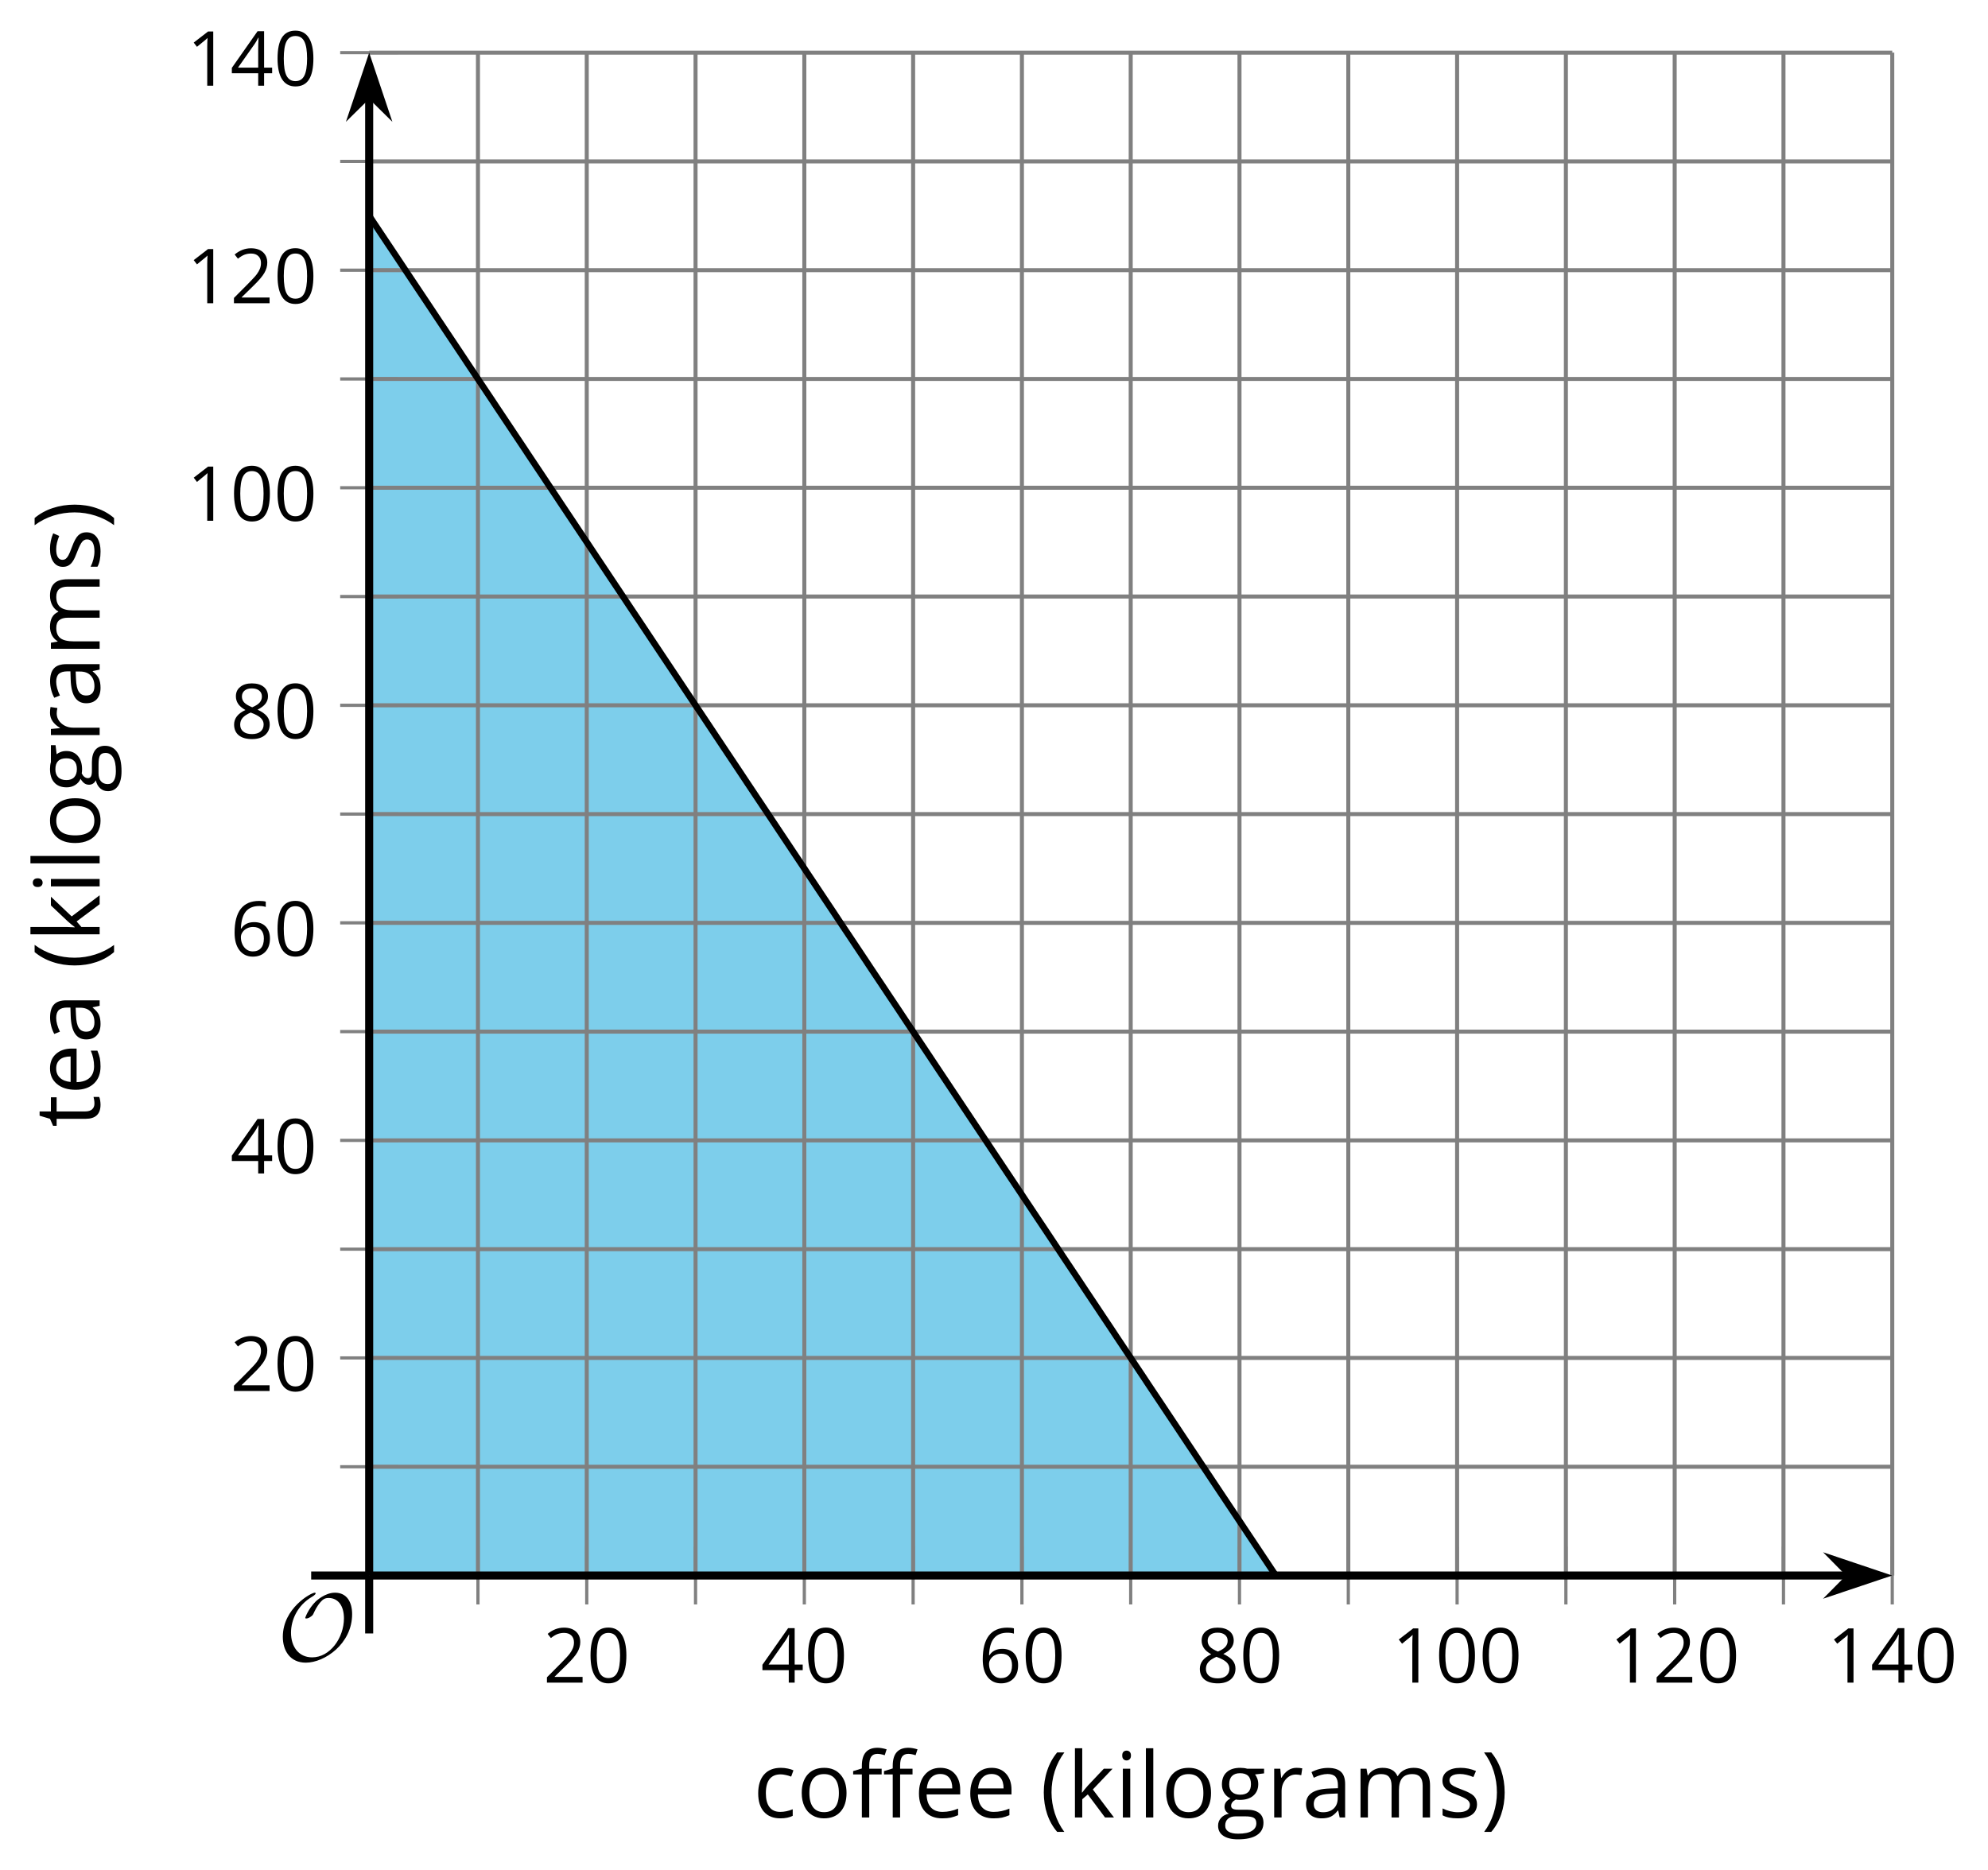
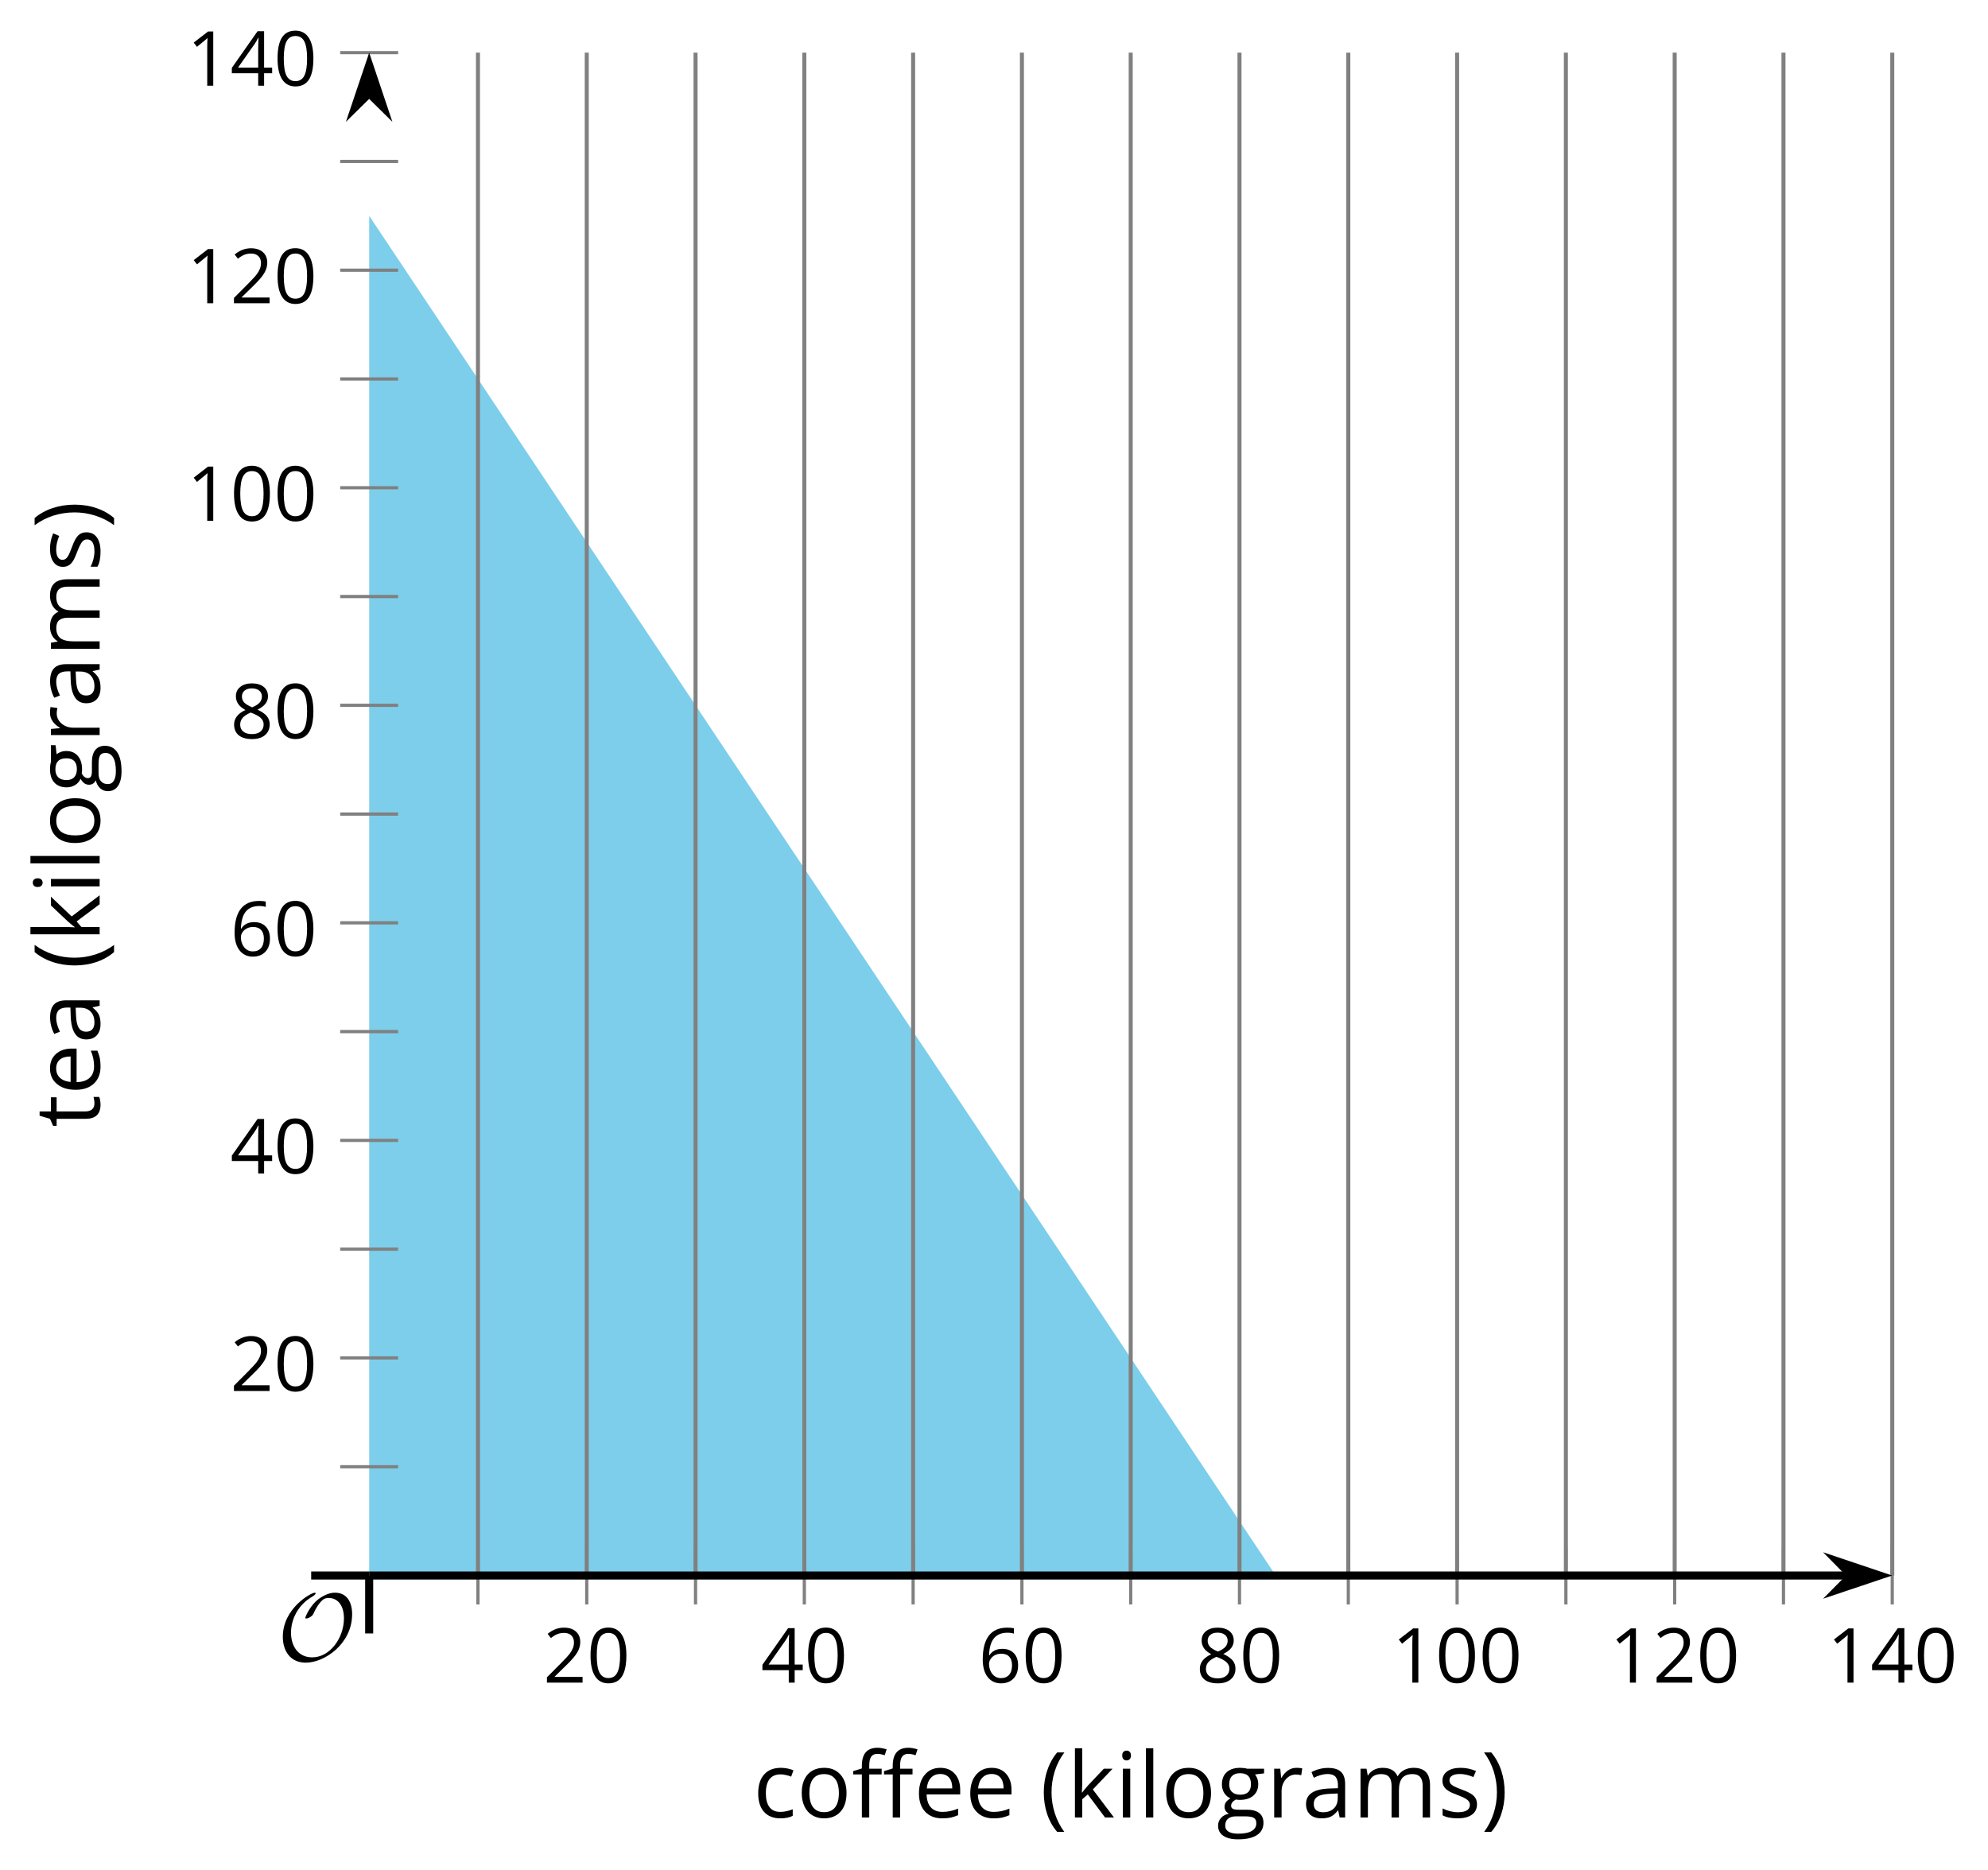
<svg xmlns="http://www.w3.org/2000/svg" xmlns:xlink="http://www.w3.org/1999/xlink" height="232.299pt" version="1.1" viewBox="-72 -72 246.91 232.299" width="246.91pt">
  <defs>
    <clipPath id="clip1">
      <path d="M-26.148 123.711H163.019V-65.461H-26.148Z" />
    </clipPath>
    <clipPath id="clip2">
      <path d="M-26.148 123.711H163.019V-65.461H-26.148Z" />
    </clipPath>
    <path d="M9.289 -5.762C9.289 -7.281 8.62 -8.428 7.161 -8.428C5.918 -8.428 4.866 -7.424 4.782 -7.352C3.826 -6.408 3.467 -5.332 3.467 -5.308C3.467 -5.236 3.527 -5.224 3.587 -5.224C3.814 -5.224 4.005 -5.344 4.184 -5.475C4.399 -5.631 4.411 -5.667 4.543 -5.942C4.651 -6.181 4.926 -6.767 5.368 -7.269C5.655 -7.592 5.894 -7.771 6.372 -7.771C7.532 -7.771 8.273 -6.814 8.273 -5.248C8.273 -2.809 6.539 -0.395 4.328 -0.395C2.63 -0.395 1.698 -1.745 1.698 -3.455C1.698 -5.081 2.534 -6.874 4.28 -7.902C4.399 -7.974 4.758 -8.189 4.758 -8.345C4.758 -8.428 4.663 -8.428 4.639 -8.428C4.22 -8.428 0.681 -6.528 0.681 -2.941C0.681 -1.267 1.554 0.263 3.539 0.263C5.87 0.263 9.289 -2.08 9.289 -5.762Z" id="g0-79" />
    <path d="M6.28 -4.452V-5.046H4.995V-5.373C4.995 -5.797 5.064 -6.105 5.203 -6.298C5.341 -6.487 5.553 -6.584 5.843 -6.584C6.05 -6.584 6.303 -6.538 6.598 -6.441L6.796 -7.053C6.436 -7.159 6.123 -7.215 5.856 -7.215C4.774 -7.215 4.231 -6.593 4.231 -5.355V-5.074L3.329 -4.797V-4.452H4.231V0H4.995V-4.452H6.28ZM3.085 -4.452V-5.046H1.8V-5.373C1.8 -5.797 1.869 -6.105 2.007 -6.298C2.145 -6.487 2.357 -6.584 2.647 -6.584C2.855 -6.584 3.108 -6.538 3.402 -6.441L3.6 -7.053C3.241 -7.159 2.928 -7.215 2.661 -7.215C1.579 -7.215 1.036 -6.593 1.036 -5.355V-5.074L0.134 -4.797V-4.452H1.036V0H1.8V-4.452H3.085Z" id="g5-138" />
    <use id="g10-138" transform="scale(1.2)" xlink:href="#g5-138" />
    <path d="M0.378 -2.583C0.378 -1.782 0.497 -1.031 0.732 -0.336S1.312 0.971 1.763 1.492H2.5C2.072 0.912 1.745 0.272 1.519 -0.433S1.179 -1.855 1.179 -2.592C1.179 -3.343 1.289 -4.07 1.51 -4.779C1.736 -5.488 2.067 -6.137 2.509 -6.731H1.763C1.317 -6.197 0.971 -5.576 0.737 -4.866C0.497 -4.157 0.378 -3.398 0.378 -2.583Z" id="g2-8" />
    <path d="M2.413 -2.583C2.413 -3.389 2.293 -4.148 2.058 -4.862C1.823 -5.571 1.478 -6.192 1.027 -6.731H0.281C0.723 -6.137 1.054 -5.488 1.28 -4.779C1.501 -4.07 1.611 -3.343 1.611 -2.592C1.611 -1.855 1.496 -1.133 1.271 -0.433C1.045 0.272 0.718 0.916 0.29 1.492H1.027C1.473 0.976 1.819 0.368 2.053 -0.327C2.293 -1.022 2.413 -1.777 2.413 -2.583Z" id="g2-9" />
    <path d="M4.922 -3.375C4.922 -4.498 4.733 -5.355 4.355 -5.948C3.973 -6.542 3.421 -6.837 2.689 -6.837C1.938 -6.837 1.381 -6.552 1.018 -5.985S0.47 -4.549 0.47 -3.375C0.47 -2.238 0.658 -1.377 1.036 -0.792C1.413 -0.203 1.966 0.092 2.689 0.092C3.444 0.092 4.006 -0.193 4.374 -0.769C4.738 -1.344 4.922 -2.21 4.922 -3.375ZM1.243 -3.375C1.243 -4.355 1.358 -5.064 1.588 -5.506C1.819 -5.953 2.187 -6.174 2.689 -6.174C3.2 -6.174 3.568 -5.948 3.794 -5.497C4.024 -5.051 4.139 -4.342 4.139 -3.375S4.024 -1.699 3.794 -1.243C3.568 -0.792 3.2 -0.566 2.689 -0.566C2.187 -0.566 1.819 -0.792 1.588 -1.234C1.358 -1.685 1.243 -2.394 1.243 -3.375Z" id="g2-16" />
    <path d="M3.292 0V-6.731H2.647L0.866 -5.355L1.271 -4.83C1.92 -5.359 2.288 -5.658 2.366 -5.727S2.518 -5.866 2.583 -5.93C2.56 -5.576 2.546 -5.198 2.546 -4.797V0H3.292Z" id="g2-17" />
    <path d="M4.885 0V-0.709H1.423V-0.746L2.896 -2.187C3.554 -2.827 4.001 -3.352 4.24 -3.771S4.599 -4.609 4.599 -5.037C4.599 -5.585 4.42 -6.018 4.061 -6.344C3.702 -6.667 3.204 -6.828 2.574 -6.828C1.842 -6.828 1.169 -6.57 0.548 -6.054L0.953 -5.534C1.262 -5.778 1.538 -5.944 1.786 -6.036C2.04 -6.128 2.302 -6.174 2.583 -6.174C2.97 -6.174 3.273 -6.068 3.49 -5.856C3.706 -5.649 3.817 -5.364 3.817 -5.005C3.817 -4.751 3.775 -4.512 3.688 -4.291S3.471 -3.844 3.301 -3.61S2.772 -2.988 2.233 -2.44L0.46 -0.658V0H4.885Z" id="g2-18" />
    <path d="M5.203 -1.547V-2.242H4.204V-6.768H3.393L0.198 -2.215V-1.547H3.471V0H4.204V-1.547H5.203ZM3.471 -2.242H0.962L3.066 -5.235C3.195 -5.428 3.333 -5.672 3.481 -5.967H3.518C3.485 -5.414 3.471 -4.917 3.471 -4.48V-2.242Z" id="g2-20" />
    <path d="M0.539 -2.878C0.539 -1.943 0.741 -1.215 1.151 -0.691C1.561 -0.17 2.113 0.092 2.808 0.092C3.458 0.092 3.978 -0.11 4.355 -0.506C4.742 -0.912 4.931 -1.459 4.931 -2.159C4.931 -2.785 4.756 -3.283 4.411 -3.646C4.061 -4.01 3.582 -4.194 2.979 -4.194C2.247 -4.194 1.713 -3.932 1.377 -3.402H1.321C1.358 -4.365 1.565 -5.074 1.948 -5.525C2.33 -5.971 2.878 -6.197 3.6 -6.197C3.904 -6.197 4.176 -6.16 4.411 -6.082V-6.74C4.213 -6.8 3.936 -6.828 3.591 -6.828C2.583 -6.828 1.823 -6.501 1.308 -5.847C0.797 -5.189 0.539 -4.199 0.539 -2.878ZM2.799 -0.557C2.509 -0.557 2.251 -0.635 2.026 -0.797C1.805 -0.958 1.63 -1.174 1.506 -1.446S1.321 -2.012 1.321 -2.33C1.321 -2.546 1.39 -2.753 1.529 -2.951C1.662 -3.149 1.846 -3.306 2.076 -3.421S2.56 -3.591 2.836 -3.591C3.283 -3.591 3.614 -3.462 3.84 -3.209S4.176 -2.606 4.176 -2.159C4.176 -1.639 4.056 -1.243 3.812 -0.967C3.573 -0.695 3.237 -0.557 2.799 -0.557Z" id="g2-22" />
    <path d="M2.689 -6.828C2.086 -6.828 1.602 -6.685 1.243 -6.39C0.879 -6.105 0.7 -5.714 0.7 -5.226C0.7 -4.88 0.792 -4.572 0.976 -4.291C1.16 -4.015 1.464 -3.757 1.888 -3.518C0.948 -3.089 0.479 -2.486 0.479 -1.717C0.479 -1.142 0.672 -0.695 1.059 -0.378C1.446 -0.064 1.998 0.092 2.716 0.092C3.393 0.092 3.927 -0.074 4.319 -0.405C4.71 -0.741 4.903 -1.188 4.903 -1.745C4.903 -2.122 4.788 -2.454 4.558 -2.744C4.328 -3.029 3.941 -3.301 3.393 -3.564C3.844 -3.789 4.171 -4.038 4.378 -4.309S4.687 -4.885 4.687 -5.216C4.687 -5.718 4.507 -6.114 4.148 -6.4S3.301 -6.828 2.689 -6.828ZM1.234 -1.699C1.234 -2.03 1.335 -2.316 1.542 -2.551C1.75 -2.79 2.081 -3.006 2.537 -3.204C3.131 -2.988 3.55 -2.762 3.789 -2.532C4.029 -2.297 4.148 -2.035 4.148 -1.736C4.148 -1.363 4.019 -1.068 3.766 -0.852S3.154 -0.529 2.698 -0.529C2.233 -0.529 1.874 -0.631 1.621 -0.838C1.363 -1.045 1.234 -1.331 1.234 -1.699ZM2.68 -6.206C3.071 -6.206 3.375 -6.114 3.6 -5.93C3.821 -5.75 3.932 -5.502 3.932 -5.193C3.932 -4.913 3.84 -4.664 3.656 -4.452C3.476 -4.24 3.163 -4.042 2.726 -3.858C2.238 -4.061 1.901 -4.263 1.722 -4.466S1.45 -4.913 1.45 -5.193C1.45 -5.502 1.561 -5.746 1.777 -5.93S2.297 -6.206 2.68 -6.206Z" id="g2-24" />
    <path d="M3.913 0H4.48V-3.444C4.48 -4.033 4.337 -4.461 4.042 -4.728C3.757 -4.995 3.31 -5.129 2.707 -5.129C2.408 -5.129 2.113 -5.092 1.814 -5.014C1.519 -4.936 1.248 -4.83 0.999 -4.696L1.234 -4.111C1.763 -4.369 2.242 -4.498 2.661 -4.498C3.034 -4.498 3.306 -4.401 3.481 -4.217C3.646 -4.024 3.734 -3.734 3.734 -3.338V-3.025L2.878 -2.997C1.248 -2.947 0.433 -2.413 0.433 -1.395C0.433 -0.921 0.576 -0.552 0.856 -0.295C1.142 -0.037 1.533 0.092 2.035 0.092C2.408 0.092 2.721 0.037 2.974 -0.074C3.223 -0.189 3.471 -0.401 3.725 -0.718H3.762L3.913 0ZM2.187 -0.539C1.888 -0.539 1.653 -0.612 1.483 -0.755C1.317 -0.898 1.234 -1.11 1.234 -1.386C1.234 -1.74 1.367 -1.998 1.639 -2.164C1.906 -2.334 2.343 -2.426 2.951 -2.449L3.715 -2.482V-2.026C3.715 -1.556 3.582 -1.192 3.306 -0.93C3.039 -0.668 2.661 -0.539 2.187 -0.539Z" id="g2-65" />
    <path d="M2.827 0.092C3.338 0.092 3.766 0.005 4.102 -0.17V-0.847C3.66 -0.668 3.227 -0.576 2.808 -0.576C2.316 -0.576 1.948 -0.741 1.694 -1.073C1.446 -1.404 1.321 -1.878 1.321 -2.5C1.321 -3.808 1.832 -4.461 2.859 -4.461C3.011 -4.461 3.191 -4.438 3.389 -4.392C3.587 -4.351 3.771 -4.296 3.941 -4.227L4.176 -4.876C4.038 -4.945 3.849 -5.009 3.605 -5.06S3.122 -5.138 2.878 -5.138C2.127 -5.138 1.547 -4.908 1.142 -4.448C0.732 -3.987 0.529 -3.333 0.529 -2.491C0.529 -1.667 0.727 -1.031 1.133 -0.58C1.529 -0.134 2.095 0.092 2.827 0.092Z" id="g2-67" />
    <path d="M2.942 0.092C3.283 0.092 3.573 0.064 3.812 0.018C4.056 -0.037 4.309 -0.12 4.581 -0.235V-0.916C4.052 -0.691 3.513 -0.576 2.97 -0.576C2.454 -0.576 2.053 -0.727 1.768 -1.036C1.487 -1.344 1.335 -1.791 1.321 -2.385H4.797V-2.868C4.797 -3.55 4.613 -4.098 4.245 -4.512C3.877 -4.931 3.375 -5.138 2.744 -5.138C2.067 -5.138 1.533 -4.899 1.133 -4.42C0.727 -3.941 0.529 -3.297 0.529 -2.482C0.529 -1.676 0.746 -1.045 1.179 -0.589C1.607 -0.134 2.196 0.092 2.942 0.092ZM2.735 -4.498C3.135 -4.498 3.439 -4.369 3.656 -4.116C3.872 -3.858 3.978 -3.49 3.978 -3.006H1.34C1.381 -3.471 1.524 -3.84 1.768 -4.102C2.007 -4.365 2.33 -4.498 2.735 -4.498Z" id="g2-69" />
    <path d="M4.94 -5.046H3.195C2.983 -5.106 2.744 -5.138 2.482 -5.138C1.874 -5.138 1.404 -4.991 1.073 -4.687C0.741 -4.392 0.576 -3.964 0.576 -3.412C0.576 -3.08 0.658 -2.785 0.82 -2.528C0.985 -2.27 1.197 -2.086 1.459 -1.98C1.248 -1.851 1.091 -1.717 0.994 -1.579S0.847 -1.28 0.847 -1.096C0.847 -0.935 0.893 -0.792 0.976 -0.668C1.068 -0.543 1.174 -0.456 1.303 -0.396C0.948 -0.318 0.672 -0.166 0.474 0.06S0.18 0.548 0.18 0.856C0.18 1.303 0.359 1.653 0.718 1.897C1.073 2.141 1.584 2.265 2.242 2.265C3.103 2.265 3.757 2.118 4.204 1.823C4.65 1.533 4.876 1.105 4.876 0.548C4.876 0.11 4.728 -0.226 4.438 -0.456C4.144 -0.686 3.725 -0.801 3.177 -0.801H2.284C2.007 -0.801 1.814 -0.833 1.699 -0.902C1.584 -0.967 1.529 -1.068 1.529 -1.206C1.529 -1.469 1.69 -1.685 2.017 -1.855C2.15 -1.832 2.288 -1.819 2.44 -1.819C3.029 -1.819 3.494 -1.966 3.831 -2.261S4.337 -2.951 4.337 -3.444C4.337 -3.66 4.305 -3.858 4.236 -4.033C4.167 -4.204 4.093 -4.346 4.006 -4.452L4.94 -4.563V-5.046ZM0.916 0.847C0.916 0.539 1.013 0.299 1.206 0.134S1.671 -0.115 2.017 -0.115H2.933C3.398 -0.115 3.715 -0.064 3.886 0.046C4.056 0.147 4.139 0.341 4.139 0.612C4.139 0.939 3.987 1.202 3.674 1.39C3.37 1.584 2.891 1.68 2.251 1.68C1.823 1.68 1.492 1.611 1.262 1.469S0.916 1.119 0.916 0.847ZM1.331 -3.43C1.331 -3.812 1.427 -4.098 1.621 -4.291S2.09 -4.581 2.449 -4.581C3.204 -4.581 3.582 -4.204 3.582 -3.444C3.582 -2.721 3.209 -2.357 2.463 -2.357C2.109 -2.357 1.828 -2.449 1.63 -2.629S1.331 -3.076 1.331 -3.43Z" id="g2-71" />
    <path d="M1.575 0V-5.046H0.81V0H1.575ZM0.746 -6.413C0.746 -6.243 0.787 -6.114 0.875 -6.031C0.962 -5.944 1.068 -5.902 1.197 -5.902C1.321 -5.902 1.427 -5.944 1.515 -6.031C1.602 -6.114 1.648 -6.243 1.648 -6.413S1.602 -6.713 1.515 -6.796S1.321 -6.92 1.197 -6.92C1.068 -6.92 0.962 -6.878 0.875 -6.796C0.787 -6.717 0.746 -6.588 0.746 -6.413Z" id="g2-73" />
    <path d="M1.565 -2.583H1.529C1.552 -2.937 1.565 -3.195 1.565 -3.366V-7.164H0.81V0H1.565V-1.888L2.141 -2.385L3.923 0H4.848L2.661 -2.896L4.705 -5.046H3.798L2.169 -3.32C1.897 -3.016 1.699 -2.772 1.565 -2.583Z" id="g2-75" />
    <path d="M1.575 0V-7.164H0.81V0H1.575Z" id="g2-76" />
    <path d="M7.242 0H8.006V-3.292C8.006 -3.936 7.864 -4.406 7.578 -4.696C7.297 -4.991 6.869 -5.138 6.298 -5.138C5.935 -5.138 5.608 -5.06 5.322 -4.908S4.82 -4.544 4.669 -4.282H4.632C4.388 -4.853 3.872 -5.138 3.085 -5.138C2.758 -5.138 2.468 -5.069 2.201 -4.931C1.943 -4.793 1.736 -4.599 1.593 -4.355H1.556L1.432 -5.046H0.81V0H1.575V-2.647C1.575 -3.301 1.685 -3.771 1.906 -4.061C2.132 -4.346 2.482 -4.489 2.96 -4.489C3.324 -4.489 3.596 -4.388 3.766 -4.19C3.936 -3.987 4.024 -3.683 4.024 -3.283V0H4.788V-2.818C4.788 -3.384 4.903 -3.808 5.129 -4.079S5.709 -4.489 6.183 -4.489C6.547 -4.489 6.814 -4.388 6.984 -4.19C7.155 -3.987 7.242 -3.683 7.242 -3.283V0Z" id="g2-77" />
    <path d="M5.166 -2.528C5.166 -3.329 4.959 -3.964 4.54 -4.434C4.125 -4.903 3.564 -5.138 2.859 -5.138C2.127 -5.138 1.556 -4.908 1.146 -4.448C0.737 -3.992 0.529 -3.352 0.529 -2.528C0.529 -1.998 0.626 -1.533 0.815 -1.137S1.275 -0.437 1.625 -0.226S2.376 0.092 2.827 0.092C3.559 0.092 4.13 -0.138 4.544 -0.599C4.959 -1.064 5.166 -1.704 5.166 -2.528ZM1.321 -2.528C1.321 -3.177 1.45 -3.669 1.704 -3.996S2.334 -4.489 2.836 -4.489C3.343 -4.489 3.725 -4.323 3.987 -3.987C4.245 -3.656 4.374 -3.168 4.374 -2.528C4.374 -1.878 4.245 -1.39 3.987 -1.05C3.725 -0.718 3.347 -0.548 2.845 -0.548S1.966 -0.718 1.708 -1.054S1.321 -1.883 1.321 -2.528Z" id="g2-79" />
    <path d="M3.112 -5.138C2.795 -5.138 2.505 -5.051 2.242 -4.871S1.754 -4.438 1.565 -4.111H1.529L1.441 -5.046H0.81V0H1.575V-2.707C1.575 -3.2 1.722 -3.614 2.007 -3.946C2.302 -4.277 2.647 -4.443 3.057 -4.443C3.218 -4.443 3.402 -4.42 3.61 -4.374L3.715 -5.083C3.536 -5.12 3.338 -5.138 3.112 -5.138Z" id="g2-82" />
    <path d="M4.065 -1.377C4.065 -1.713 3.959 -1.989 3.748 -2.21C3.541 -2.431 3.135 -2.652 2.537 -2.868C2.099 -3.029 1.805 -3.154 1.653 -3.241S1.39 -3.416 1.317 -3.513C1.252 -3.61 1.215 -3.725 1.215 -3.858C1.215 -4.056 1.308 -4.213 1.492 -4.328S1.948 -4.498 2.311 -4.498C2.721 -4.498 3.181 -4.392 3.688 -4.185L3.959 -4.807C3.439 -5.028 2.91 -5.138 2.366 -5.138C1.782 -5.138 1.326 -5.018 0.99 -4.779C0.654 -4.544 0.488 -4.217 0.488 -3.808C0.488 -3.577 0.534 -3.379 0.635 -3.214C0.727 -3.048 0.875 -2.901 1.077 -2.772C1.271 -2.638 1.607 -2.486 2.076 -2.311C2.569 -2.122 2.901 -1.957 3.076 -1.814C3.241 -1.676 3.329 -1.51 3.329 -1.312C3.329 -1.05 3.223 -0.856 3.006 -0.727C2.79 -0.603 2.486 -0.539 2.086 -0.539C1.828 -0.539 1.561 -0.576 1.28 -0.645C1.004 -0.714 0.746 -0.81 0.502 -0.935V-0.226C0.875 -0.014 1.4 0.092 2.067 0.092C2.698 0.092 3.191 -0.037 3.541 -0.29S4.065 -0.907 4.065 -1.377Z" id="g2-83" />
    <path d="M2.44 -0.539C2.187 -0.539 1.989 -0.622 1.846 -0.783S1.63 -1.179 1.63 -1.483V-4.452H3.094V-5.046H1.63V-6.215H1.188L0.866 -5.138L0.143 -4.82V-4.452H0.866V-1.45C0.866 -0.424 1.354 0.092 2.33 0.092C2.459 0.092 2.606 0.078 2.762 0.055C2.928 0.028 3.048 -0.005 3.131 -0.046V-0.631C3.057 -0.608 2.956 -0.589 2.832 -0.571C2.707 -0.548 2.574 -0.539 2.44 -0.539Z" id="g2-84" />
    <use id="g7-8" transform="scale(1.2)" xlink:href="#g2-8" />
    <use id="g7-9" transform="scale(1.2)" xlink:href="#g2-9" />
    <use id="g7-65" transform="scale(1.2)" xlink:href="#g2-65" />
    <use id="g7-67" transform="scale(1.2)" xlink:href="#g2-67" />
    <use id="g7-69" transform="scale(1.2)" xlink:href="#g2-69" />
    <use id="g7-71" transform="scale(1.2)" xlink:href="#g2-71" />
    <use id="g7-73" transform="scale(1.2)" xlink:href="#g2-73" />
    <use id="g7-75" transform="scale(1.2)" xlink:href="#g2-75" />
    <use id="g7-76" transform="scale(1.2)" xlink:href="#g2-76" />
    <use id="g7-77" transform="scale(1.2)" xlink:href="#g2-77" />
    <use id="g7-79" transform="scale(1.2)" xlink:href="#g2-79" />
    <use id="g7-82" transform="scale(1.2)" xlink:href="#g2-82" />
    <use id="g7-83" transform="scale(1.2)" xlink:href="#g2-83" />
    <use id="g7-84" transform="scale(1.2)" xlink:href="#g2-84" />
  </defs>
  <g id="page1">
    <path clip-path="url(#clip1)" d="M-26.148 123.711H86.449L-26.148 -45.192Z" fill="#7dceeb" />
    <path d="M-12.637 123.711V-65.461M14.387 123.711V-65.461M41.41 123.711V-65.461M68.434 123.711V-65.461M95.461 123.711V-65.461M122.484 123.711V-65.461M149.508 123.711V-65.461" fill="none" stroke="#808080" stroke-linejoin="bevel" stroke-miterlimit="10.037" stroke-width="0.5" />
    <path d="M0.875 123.711V-65.461M27.898 123.711V-65.461M54.922 123.711V-65.461M81.945 123.711V-65.461M108.973 123.711V-65.461M135.996 123.711V-65.461M163.019 123.711V-65.461" fill="none" stroke="#808080" stroke-linejoin="bevel" stroke-miterlimit="10.037" stroke-width="0.5" />
-     <path d="M-26.148 110.199H163.019M-26.148 83.171H163.019M-26.148 56.148H163.019M-26.148 29.125H163.019M-26.148 2.101H163.019M-26.148 -24.926H163.019M-26.148 -51.95H163.019" fill="none" stroke="#808080" stroke-linejoin="bevel" stroke-miterlimit="10.037" stroke-width="0.5" />
-     <path d="M-26.148 96.683H163.019M-26.148 69.66H163.019M-26.148 42.636H163.019M-26.148 15.613H163.019M-26.148 -11.411H163.019M-26.148 -38.438H163.019M-26.148 -65.461H163.019" fill="none" stroke="#808080" stroke-linejoin="bevel" stroke-miterlimit="10.037" stroke-width="0.5" />
    <path d="M-12.637 127.308V120.109M14.387 127.308V120.109M41.41 127.308V120.109M68.434 127.308V120.109M95.461 127.308V120.109M122.484 127.308V120.109M149.508 127.308V120.109" fill="none" stroke="#808080" stroke-linejoin="bevel" stroke-miterlimit="10.037" stroke-width="0.4" />
    <path d="M0.875 127.308V120.109M27.898 127.308V120.109M54.922 127.308V120.109M81.945 127.308V120.109M108.973 127.308V120.109M135.996 127.308V120.109M163.019 127.308V120.109" fill="none" stroke="#808080" stroke-linejoin="bevel" stroke-miterlimit="10.037" stroke-width="0.4" />
    <path d="M-29.75 110.199H-22.551M-29.75 83.171H-22.551M-29.75 56.148H-22.551M-29.75 29.125H-22.551M-29.75 2.101H-22.551M-29.75 -24.926H-22.551M-29.75 -51.95H-22.551" fill="none" stroke="#808080" stroke-linejoin="bevel" stroke-miterlimit="10.037" stroke-width="0.4" />
    <path d="M-29.75 96.683H-22.551M-29.75 69.66H-22.551M-29.75 42.636H-22.551M-29.75 15.613H-22.551M-29.75 -11.411H-22.551M-29.75 -38.438H-22.551M-29.75 -65.461H-22.551" fill="none" stroke="#808080" stroke-linejoin="bevel" stroke-miterlimit="10.037" stroke-width="0.4" />
    <path d="M-26.148 123.711H157.726" fill="none" stroke="#000000" stroke-linejoin="bevel" stroke-miterlimit="10.037" stroke-width="1" />
    <path d="M161.445 123.711L156.254 121.964L157.977 123.711L156.254 125.453Z" />
    <path d="M161.445 123.711L156.254 121.964L157.977 123.711L156.254 125.453Z" fill="none" stroke="#000000" stroke-miterlimit="10.037" stroke-width="1" />
-     <path d="M-26.148 123.711V-60.168" fill="none" stroke="#000000" stroke-linejoin="bevel" stroke-miterlimit="10.037" stroke-width="1" />
-     <path d="M-26.148 -63.887L-27.895 -58.695L-26.148 -60.414L-24.406 -58.695Z" />
+     <path d="M-26.148 -63.887L-27.895 -58.695L-26.148 -60.414L-24.406 -58.695" />
    <path d="M-26.148 -63.887L-27.895 -58.695L-26.148 -60.414L-24.406 -58.695Z" fill="none" stroke="#000000" stroke-miterlimit="10.037" stroke-width="1" />
    <g transform="matrix(1 0 0 1 -24.231 49.896)">
      <use x="19.701" xlink:href="#g2-18" y="87.119" />
      <use x="25.105" xlink:href="#g2-16" y="87.119" />
    </g>
    <g transform="matrix(1 0 0 1 2.793 49.896)">
      <use x="19.701" xlink:href="#g2-20" y="87.119" />
      <use x="25.105" xlink:href="#g2-16" y="87.119" />
    </g>
    <g transform="matrix(1 0 0 1 29.817 49.896)">
      <use x="19.701" xlink:href="#g2-22" y="87.119" />
      <use x="25.105" xlink:href="#g2-16" y="87.119" />
    </g>
    <g transform="matrix(1 0 0 1 56.842 49.896)">
      <use x="19.701" xlink:href="#g2-24" y="87.119" />
      <use x="25.105" xlink:href="#g2-16" y="87.119" />
    </g>
    <g transform="matrix(1 0 0 1 81.164 49.896)">
      <use x="19.701" xlink:href="#g2-17" y="87.119" />
      <use x="25.105" xlink:href="#g2-16" y="87.119" />
      <use x="30.51" xlink:href="#g2-16" y="87.119" />
    </g>
    <g transform="matrix(1 0 0 1 108.188 49.896)">
      <use x="19.701" xlink:href="#g2-17" y="87.119" />
      <use x="25.105" xlink:href="#g2-18" y="87.119" />
      <use x="30.51" xlink:href="#g2-16" y="87.119" />
    </g>
    <g transform="matrix(1 0 0 1 135.212 49.896)">
      <use x="19.701" xlink:href="#g2-17" y="87.119" />
      <use x="25.105" xlink:href="#g2-20" y="87.119" />
      <use x="30.51" xlink:href="#g2-16" y="87.119" />
    </g>
    <g transform="matrix(1 0 0 1 -63.104 13.672)">
      <use x="19.701" xlink:href="#g2-18" y="87.119" />
      <use x="25.105" xlink:href="#g2-16" y="87.119" />
    </g>
    <g transform="matrix(1 0 0 1 -63.104 -13.353)">
      <use x="19.701" xlink:href="#g2-20" y="87.119" />
      <use x="25.105" xlink:href="#g2-16" y="87.119" />
    </g>
    <g transform="matrix(1 0 0 1 -63.104 -40.377)">
      <use x="19.701" xlink:href="#g2-22" y="87.119" />
      <use x="25.105" xlink:href="#g2-16" y="87.119" />
    </g>
    <g transform="matrix(1 0 0 1 -63.104 -67.401)">
      <use x="19.701" xlink:href="#g2-24" y="87.119" />
      <use x="25.105" xlink:href="#g2-16" y="87.119" />
    </g>
    <g transform="matrix(1 0 0 1 -68.508 -94.426)">
      <use x="19.701" xlink:href="#g2-17" y="87.119" />
      <use x="25.105" xlink:href="#g2-16" y="87.119" />
      <use x="30.51" xlink:href="#g2-16" y="87.119" />
    </g>
    <g transform="matrix(1 0 0 1 -68.508 -121.45)">
      <use x="19.701" xlink:href="#g2-17" y="87.119" />
      <use x="25.105" xlink:href="#g2-18" y="87.119" />
      <use x="30.51" xlink:href="#g2-16" y="87.119" />
    </g>
    <g transform="matrix(1 0 0 1 -68.508 -148.474)">
      <use x="19.701" xlink:href="#g2-17" y="87.119" />
      <use x="25.105" xlink:href="#g2-20" y="87.119" />
      <use x="30.51" xlink:href="#g2-16" y="87.119" />
    </g>
-     <path clip-path="url(#clip2)" d="M-26.148 -45.192L-25.586 -44.344L-25.02 -43.497L-24.453 -42.645L-23.887 -41.797L-23.32 -40.95L-22.754 -40.102L-22.188 -39.25L-21.625 -38.403L-21.059 -37.555L-20.492 -36.704L-19.926 -35.856L-19.359 -35.008L-18.793 -34.161L-18.227 -33.309L-17.664 -32.461L-17.098 -31.614L-16.531 -30.762L-15.965 -29.914L-15.398 -29.067L-14.832 -28.219L-14.266 -27.368L-13.703 -26.52L-13.137 -25.672L-12.57 -24.821L-12.004 -23.973L-11.438 -23.125L-10.871 -22.278L-10.309 -21.426L-9.742 -20.579L-9.176 -19.731L-8.609 -18.883L-8.043 -18.032L-7.477 -17.184L-6.91 -16.336L-6.348 -15.485L-5.781 -14.637L-5.215 -13.789L-4.648 -12.942L-4.082 -12.09L-3.516 -11.243L-2.949 -10.395L-2.387 -9.543L-1.82 -8.696L-1.254 -7.848L-0.688 -7L-0.121 -6.149L0.445 -5.301L1.012 -4.454L1.574 -3.606L2.141 -2.754L2.707 -1.907L3.273 -1.059L3.84 -0.207L4.406 0.64L4.973 1.488L5.535 2.336L6.102 3.187L6.668 4.035L7.234 4.882L7.801 5.734L8.367 6.582L8.93 7.429L9.496 8.277L10.062 9.129L10.629 9.976L11.195 10.824L11.762 11.675L12.328 12.523L12.891 13.371L13.457 14.218L14.023 15.07L14.59 15.918L15.156 16.765L15.723 17.613L16.289 18.464L16.852 19.312L17.418 20.16L17.984 21.011L18.551 21.859L19.117 22.707L19.684 23.554L20.25 24.406L20.812 25.253L21.379 26.101L21.945 26.953L22.512 27.8L23.078 28.648L23.645 29.496L24.211 30.347L24.773 31.195L25.34 32.043L25.906 32.89L26.473 33.742L27.039 34.589L27.605 35.437L28.168 36.289L28.734 37.136L29.301 37.984L29.867 38.832L30.434 39.683L31 40.531L31.566 41.379L32.129 42.23L32.695 43.078L33.262 43.925L33.828 44.773L34.395 45.625L34.961 46.472L35.527 47.32L36.09 48.172L36.656 49.019L37.223 49.867L37.789 50.714L38.355 51.566L38.922 52.414L39.488 53.261L40.051 54.109L40.617 54.961L41.184 55.808L41.75 56.656L42.316 57.507L42.883 58.355L43.449 59.203L44.012 60.05L44.578 60.902L45.145 61.75L45.711 62.597L46.277 63.449L46.844 64.296L47.406 65.144L47.973 65.992L48.539 66.843L49.105 67.691L49.672 68.539L50.238 69.386L50.805 70.238L51.367 71.085L51.934 71.933L52.5 72.785L53.066 73.632L53.633 74.48L54.199 75.328L54.766 76.179L55.328 77.027L55.895 77.875L56.461 78.726L57.027 79.574L57.594 80.421L58.16 81.269L58.727 82.121L59.289 82.968L59.855 83.816L60.422 84.668L60.988 85.515L61.555 86.363L62.121 87.21L62.684 88.062L63.25 88.91L63.816 89.757L64.383 90.605L64.949 91.457L65.516 92.304L66.082 93.152L66.644 94.004L67.211 94.851L67.777 95.699L68.344 96.546L68.91 97.398L69.477 98.246L70.043 99.093L70.606 99.945L71.172 100.793L71.738 101.64L72.305 102.488L72.871 103.339L73.438 104.187L74.004 105.035L74.566 105.882L75.133 106.734L75.699 107.582L76.266 108.429L76.832 109.281L77.398 110.129L77.965 110.976L78.527 111.824L79.094 112.675L79.66 113.523L80.226 114.371L80.793 115.222L81.359 116.07L81.926 116.918L82.488 117.765L83.055 118.617L83.621 119.464L84.187 120.312L84.754 121.164L85.32 122.011L85.883 122.859L86.449 123.707" fill="none" stroke="#000000" stroke-linejoin="bevel" stroke-miterlimit="10.037" stroke-width="0.8" />
    <g transform="matrix(1 0 0 1 -57.256 47.155)">
      <use x="19.701" xlink:href="#g0-79" y="87.119" />
    </g>
    <path d="M-26.148 130.91V123.711" fill="none" stroke="#000000" stroke-linejoin="bevel" stroke-miterlimit="10.037" stroke-width="1" />
    <path d="M-33.352 123.711H-26.148" fill="none" stroke="#000000" stroke-linejoin="bevel" stroke-miterlimit="10.037" stroke-width="1" />
    <g transform="matrix(1 0 0 1 1.833 66.647)">
      <use x="19.701" xlink:href="#g7-67" y="87.119" />
      <use x="25.107" xlink:href="#g7-79" y="87.119" />
      <use x="31.967" xlink:href="#g10-138" y="87.119" />
      <use x="39.667" xlink:href="#g7-69" y="87.119" />
      <use x="46.039" xlink:href="#g7-69" y="87.119" />
      <use x="55.352" xlink:href="#g7-8" y="87.119" />
      <use x="58.703" xlink:href="#g7-75" y="87.119" />
      <use x="64.654" xlink:href="#g7-73" y="87.119" />
      <use x="67.516" xlink:href="#g7-76" y="87.119" />
      <use x="70.378" xlink:href="#g7-79" y="87.119" />
      <use x="77.238" xlink:href="#g7-71" y="87.119" />
      <use x="83.45" xlink:href="#g7-82" y="87.119" />
      <use x="87.857" xlink:href="#g7-65" y="87.119" />
      <use x="94.171" xlink:href="#g7-77" y="87.119" />
      <use x="104.734" xlink:href="#g7-83" y="87.119" />
      <use x="110.151" xlink:href="#g7-9" y="87.119" />
    </g>
    <g transform="matrix(0 -1 1 0 -146.743 87.72)">
      <use x="19.701" xlink:href="#g7-84" y="87.119" />
      <use x="23.71" xlink:href="#g7-69" y="87.119" />
      <use x="30.082" xlink:href="#g7-65" y="87.119" />
      <use x="39.338" xlink:href="#g7-8" y="87.119" />
      <use x="42.689" xlink:href="#g7-75" y="87.119" />
      <use x="48.64" xlink:href="#g7-73" y="87.119" />
      <use x="51.502" xlink:href="#g7-76" y="87.119" />
      <use x="54.364" xlink:href="#g7-79" y="87.119" />
      <use x="61.224" xlink:href="#g7-71" y="87.119" />
      <use x="67.436" xlink:href="#g7-82" y="87.119" />
      <use x="71.843" xlink:href="#g7-65" y="87.119" />
      <use x="78.158" xlink:href="#g7-77" y="87.119" />
      <use x="88.72" xlink:href="#g7-83" y="87.119" />
      <use x="94.137" xlink:href="#g7-9" y="87.119" />
    </g>
  </g>
</svg>